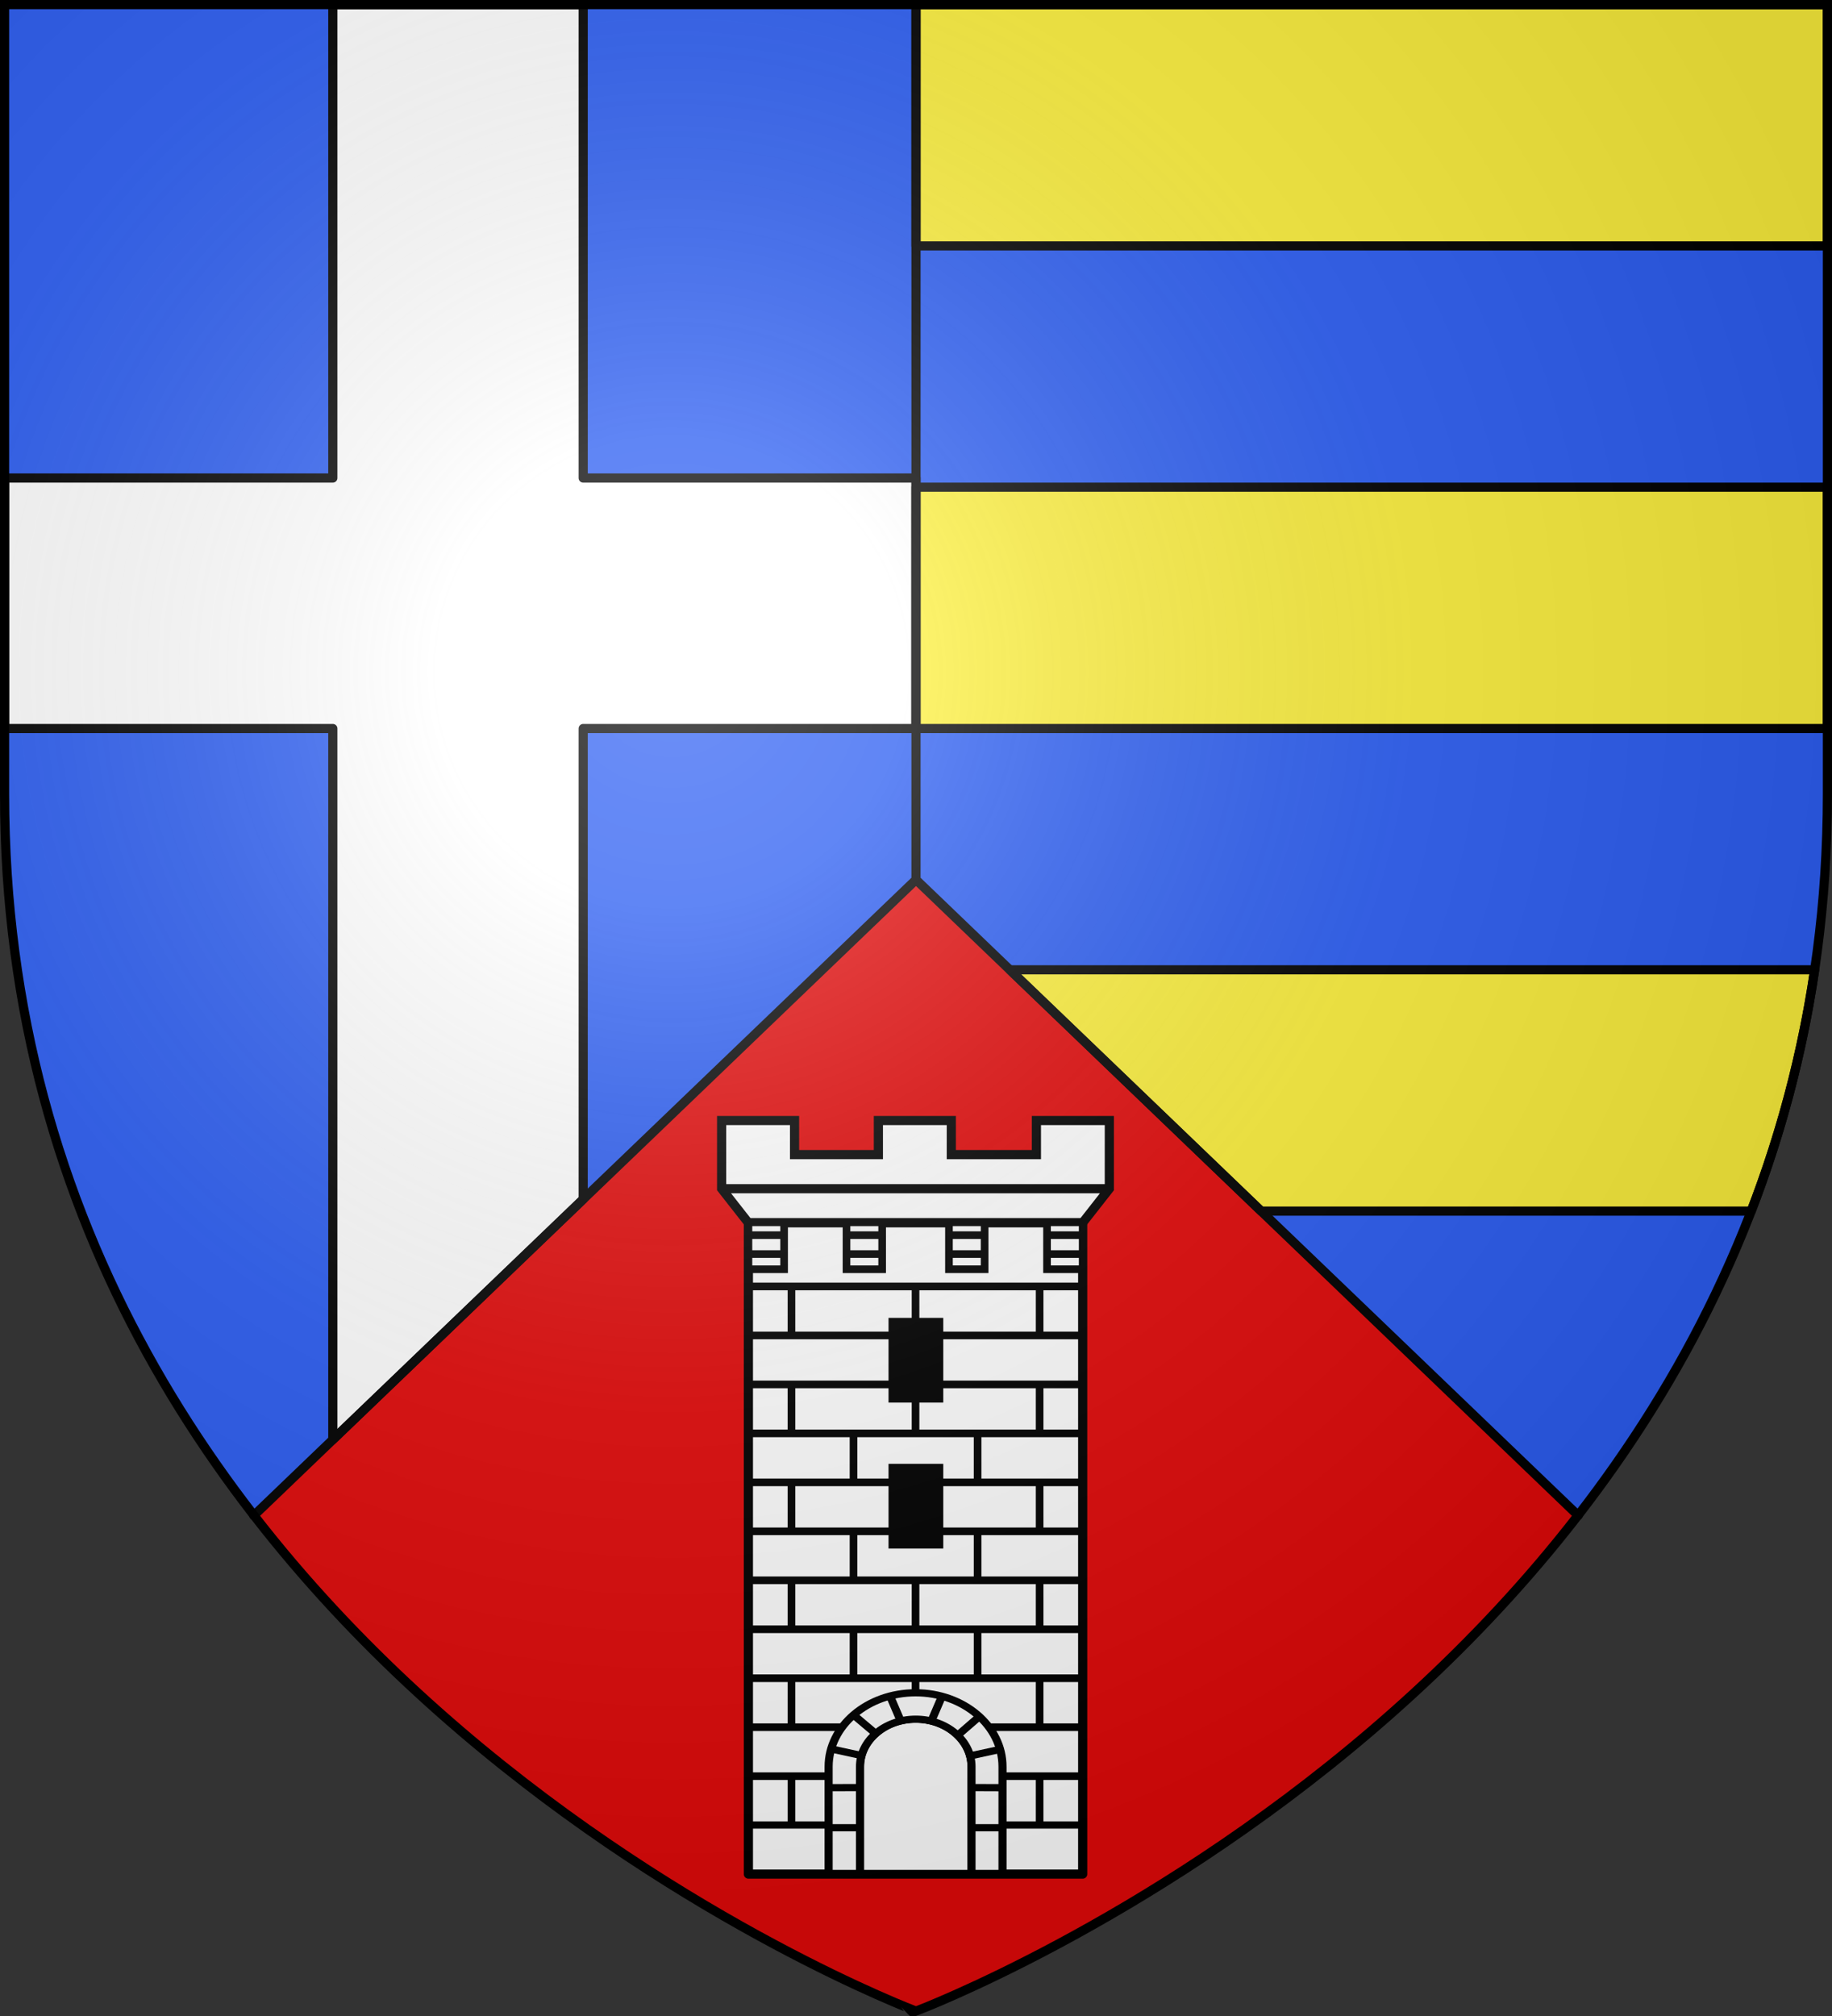
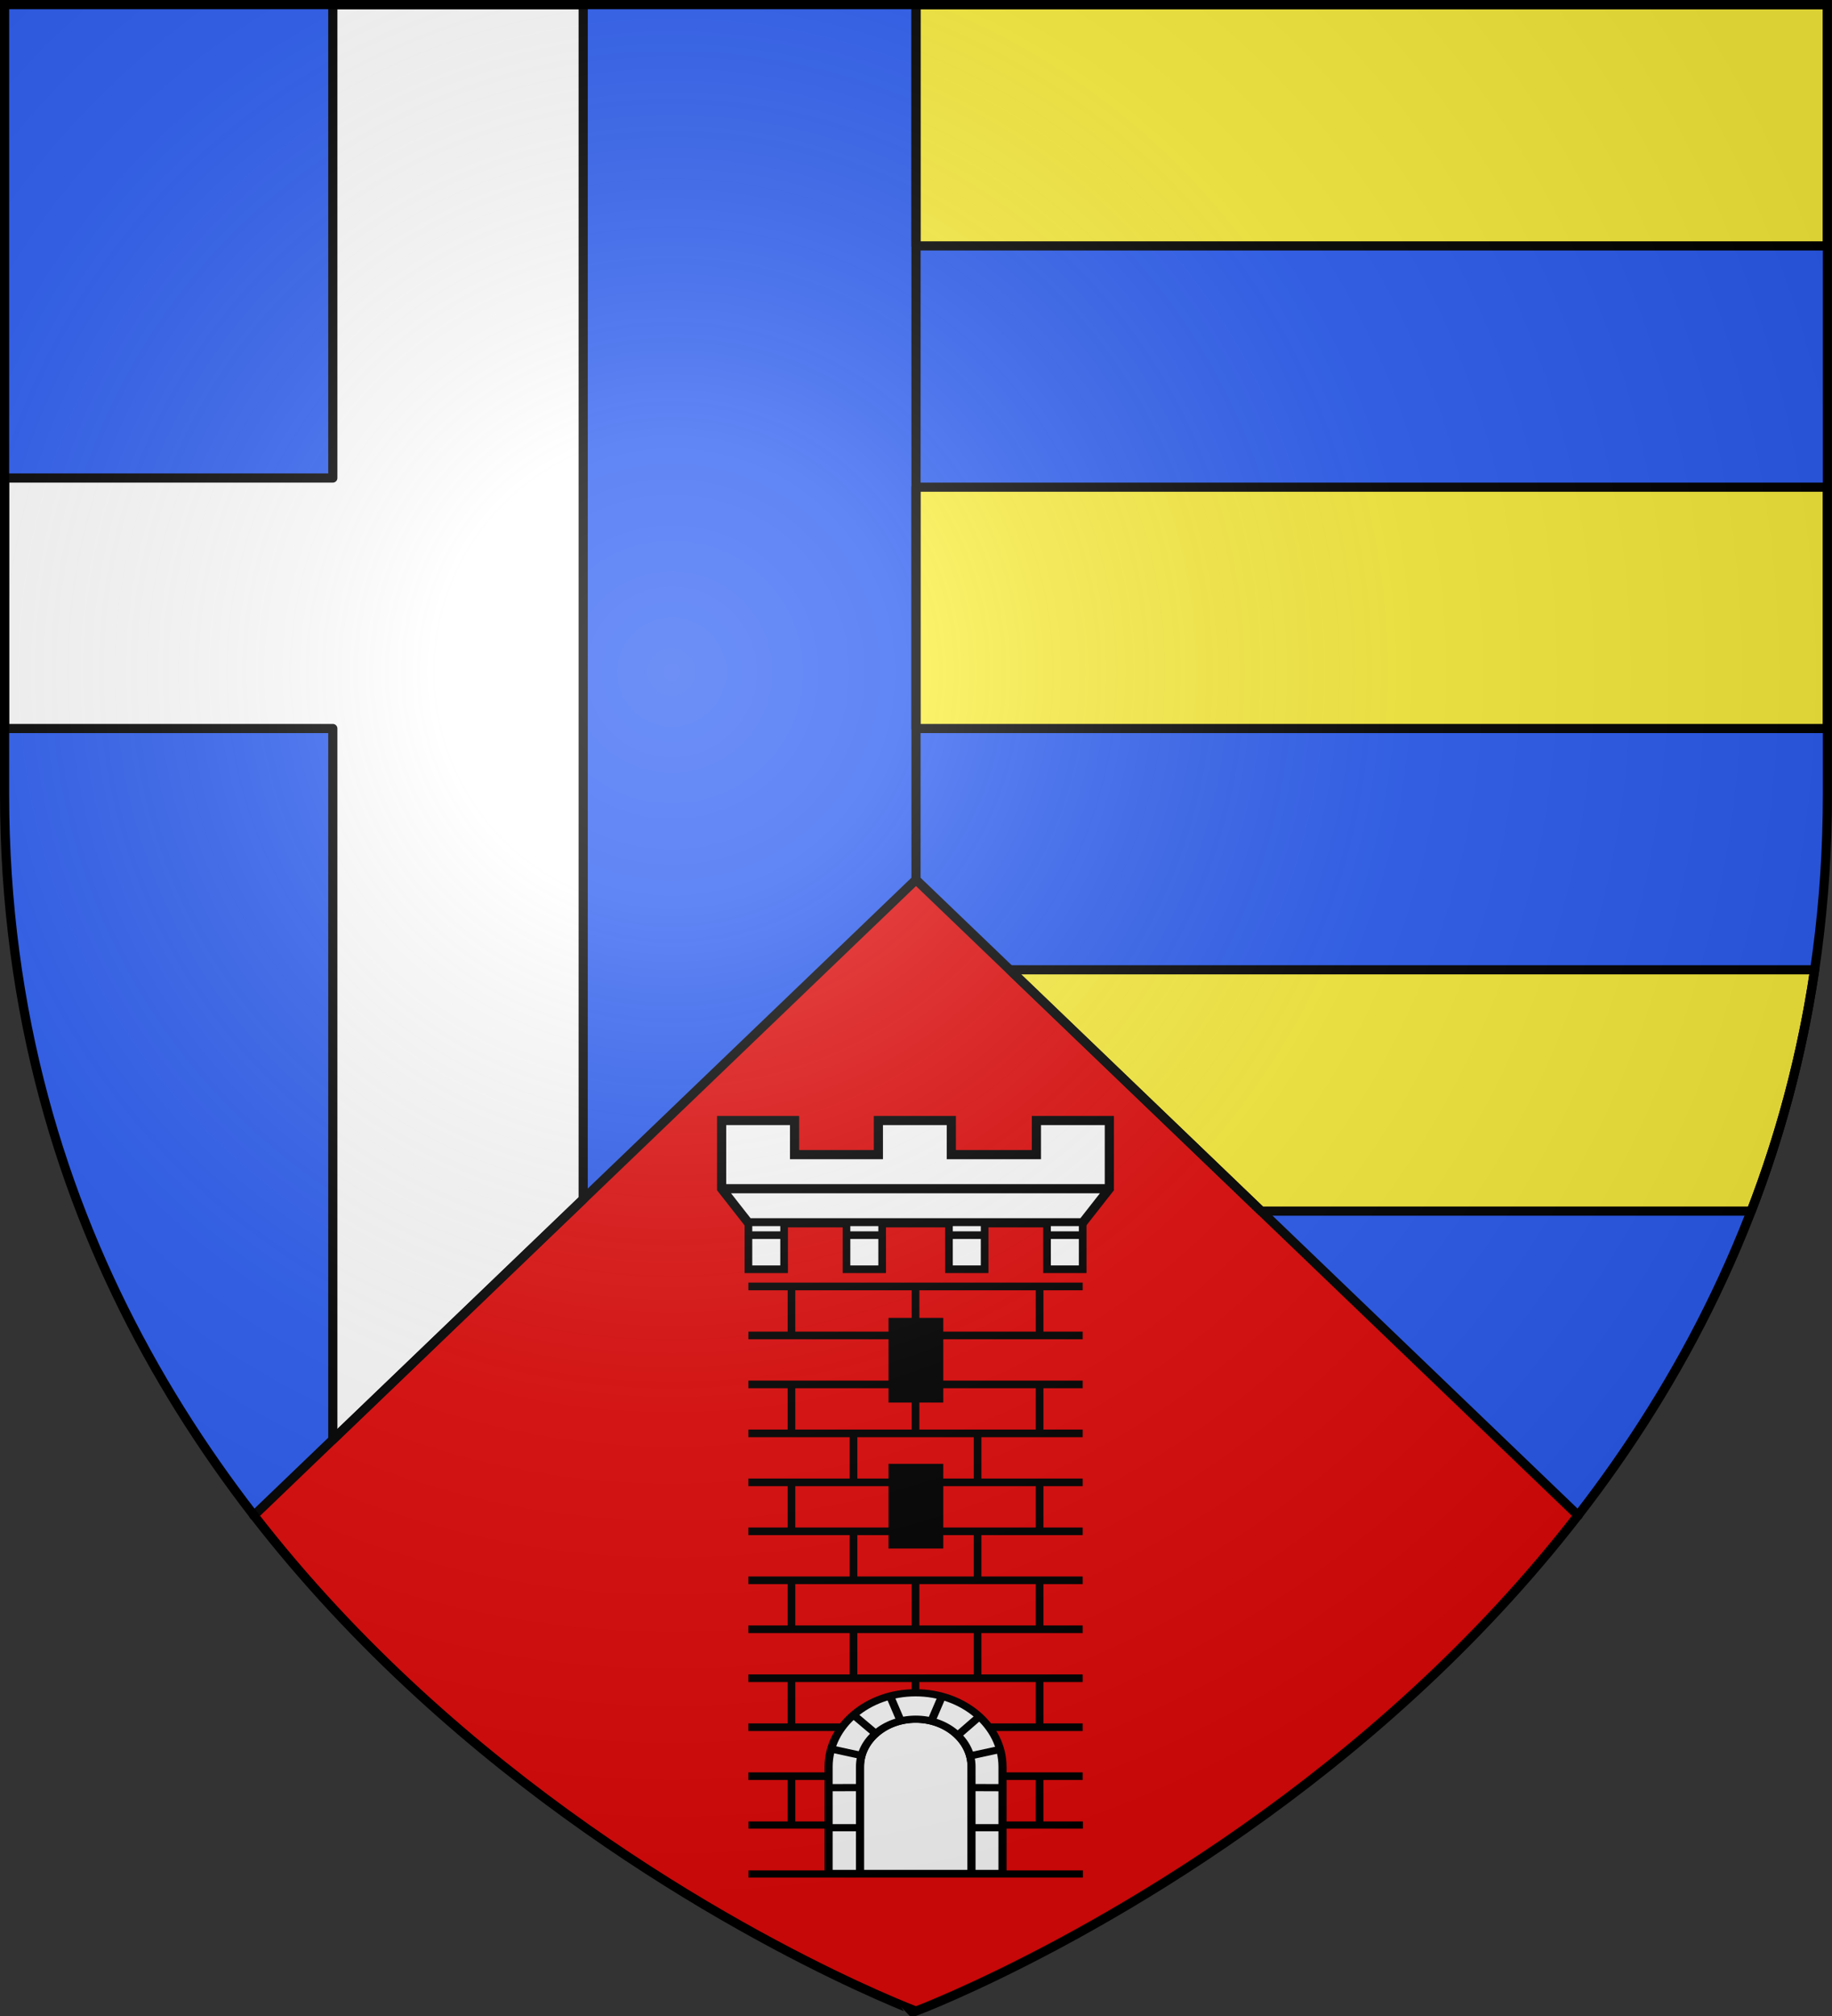
<svg xmlns="http://www.w3.org/2000/svg" xmlns:xlink="http://www.w3.org/1999/xlink" height="660" width="600">
  <rect width="100%" height="100%" fill="#333333" stroke="none" />
  <defs>
    <radialGradient id="d" cx="-80" cy="-80" gradientUnits="userSpaceOnUse" r="405">
      <stop offset="0" stop-color="#fff" stop-opacity=".31" />
      <stop offset=".19" stop-color="#fff" stop-opacity=".25" />
      <stop offset=".6" stop-color="#6b6b6b" stop-opacity=".125" />
      <stop offset="1" stop-opacity=".125" />
    </radialGradient>
    <path id="a" d="M-298.5-298.5h597V-40C298.5 246.31 0 358.5 0 358.5S-298.5 246.31-298.5-40z" />
  </defs>
  <use fill="#2b5df2" height="660" transform="translate(300 300)" width="600" xlink:href="#a" />
  <g stroke-linecap="round" stroke-linejoin="round" stroke-width="3">
    <path d="M300 288 83.125 496.156C171.503 610.228 300 658.5 300 658.5s128.497-48.272 216.875-162.344z" fill="#e20909" />
-     <path d="M109 1.5v155H1.5v82H109v232.822l82-78.705V238.5h109v-82H191V1.5z" fill="#fff" stroke="#000" />
+     <path d="M109 1.5v155H1.5v82H109v232.822l82-78.705V238.5v-82H191V1.5z" fill="#fff" stroke="#000" />
    <path d="M300 1.5v79h298.5v-79zm0 158v79h298.5v-79zm30.736 158 82.309 79h160.49c9.415-24.411 16.596-50.716 20.785-79z" fill="#fcef3c" stroke="#000" />
  </g>
  <g stroke-width=".92" transform="matrix(1.087 0 0 1.086 -903.854 19.508)" stroke="#000">
    <path d="M1048.937 319.826v20.552l8.05 10.276h100.717l8.05-10.276v-20.552h-21.975v10.276H1118.142v-10.276h-21.975v10.276h-25.256v-10.276zM1048.954 340.378h116.817" fill="#fff" stroke-width="2.761" />
-     <path d="M1057.004 546.998V350.654h100.717v196.344z" fill="#fff" stroke-linejoin="round" stroke-width="2.761" />
    <path d="M1057.005 369.846h100.718m-50.36 132.864v-14.763m0-103.338v-14.763m0 44.288V399.37m0 44.288v-14.762m0 44.288v-14.763m-37.383-73.813v-14.763m74.768 14.763v-14.763m-74.768 44.288V399.37m74.768 14.763V399.37m-74.768 44.288v-14.762m74.768 14.762v-14.762m-74.768 44.288v-14.763m74.768 14.763v-14.763m-74.768 44.288v-14.763m74.768 14.763v-14.763m-74.768 44.288v-14.762m74.768 14.762v-14.762m-56.076-88.576v-14.763m37.384 14.763v-14.763m-37.384 44.288v-14.763m37.384 14.763v-14.763m-37.384 44.288v-14.762m37.384 14.762v-14.762m-69.05 44.288h100.717m-100.718-14.763h100.718m-100.718-14.763h100.718m-100.718-14.762h100.718m-100.718-14.763h100.718m-100.718-14.763h100.718m-100.718-14.762h100.718m-100.718-14.763h100.718m-100.718-14.763h100.718m-100.718-14.762h100.718" fill="none" stroke-linejoin="round" stroke-width="2.301" />
    <path d="M1057.017 350.51h10.744v14.152h-10.744zM1146.978 350.507h10.743v14.151h-10.743zM1117.434 350.507h10.743v14.151h-10.743zM1086.561 350.51h10.744v14.152h-10.744z" fill="#fff" stroke-width="2.301" />
    <path d="M1117.434 354.382h10.743M1146.978 354.382h10.743M1086.547 354.382h10.744M1057.004 354.382h10.743" fill="none" stroke-width="2.301" />
    <g stroke-width="2.938" transform="matrix(.831 0 0 .738 941.214 352.791)">
      <path id="b" d="M139.38 243.105h121.237" fill="none" stroke="#000" stroke-linejoin="round" stroke-width="2.938" />
      <use height="660" transform="translate(0 20)" width="600" xlink:href="#b" />
    </g>
    <g stroke-width="2.938">
      <path d="M200 166.86c-11.154 0-20.196 8.717-20.196 19.39v43.638h40.445v-43.637c0-10.674-9.095-19.39-20.25-19.39z" fill="#fff" transform="matrix(.831 0 0 .738 941.213 377.15)" />
      <path d="M199.948 156.076c-17.4 0-31.522 13.53-31.522 30.181v43.631h11.378v-43.665c0-10.674 9.059-19.354 20.213-19.354 11.153 0 20.212 8.68 20.212 19.354v43.665h11.24v-43.631c0-16.65-14.121-30.181-31.521-30.181z" fill="#fff" transform="matrix(.831 0 0 .738 941.213 377.15)" />
      <g fill="none">
        <path d="M168.558 211.19h11.315M168.443 194.84l11.366-.049M169.85 179.142l9.995 2.447M176.837 164.538l8.368 7.95M190.86 157.86l3.772 9.925M230.522 211.19h-11.315M230.637 194.84l-11.366-.049M230.453 179.238l-9.994 2.447M222.753 166.088l-7.778 7.596M209.518 157.513l-3.771 9.926" transform="matrix(.831 0 0 .738 941.213 377.15)" />
      </g>
    </g>
-     <path d="M1057.004 360.09h10.743M1086.547 360.09h10.744M1146.978 360.09h10.743M1117.434 360.09h10.743" fill="none" stroke-linejoin="round" stroke-width="2.301" />
    <path id="c" d="M1100.606 380.698h13.733v22.771h-13.733z" stroke-width="2.761" />
    <use height="660" stroke-width="3.526" transform="translate(0 44)" width="600" xlink:href="#c" />
  </g>
  <path d="M516.875 496.156 300 288 83.125 496.156M300 288V1.5" fill="none" stroke="#000" stroke-linecap="round" stroke-linejoin="round" stroke-width="3" />
  <use fill="url(#d)" height="660" transform="translate(300 300)" width="600" xlink:href="#a" />
  <path d="M1.5 1.5h597v258.46c0 286.265-298.5 398.438-298.5 398.438S1.5 546.225 1.5 259.96z" fill="none" stroke="#000" stroke-width="3" />
</svg>